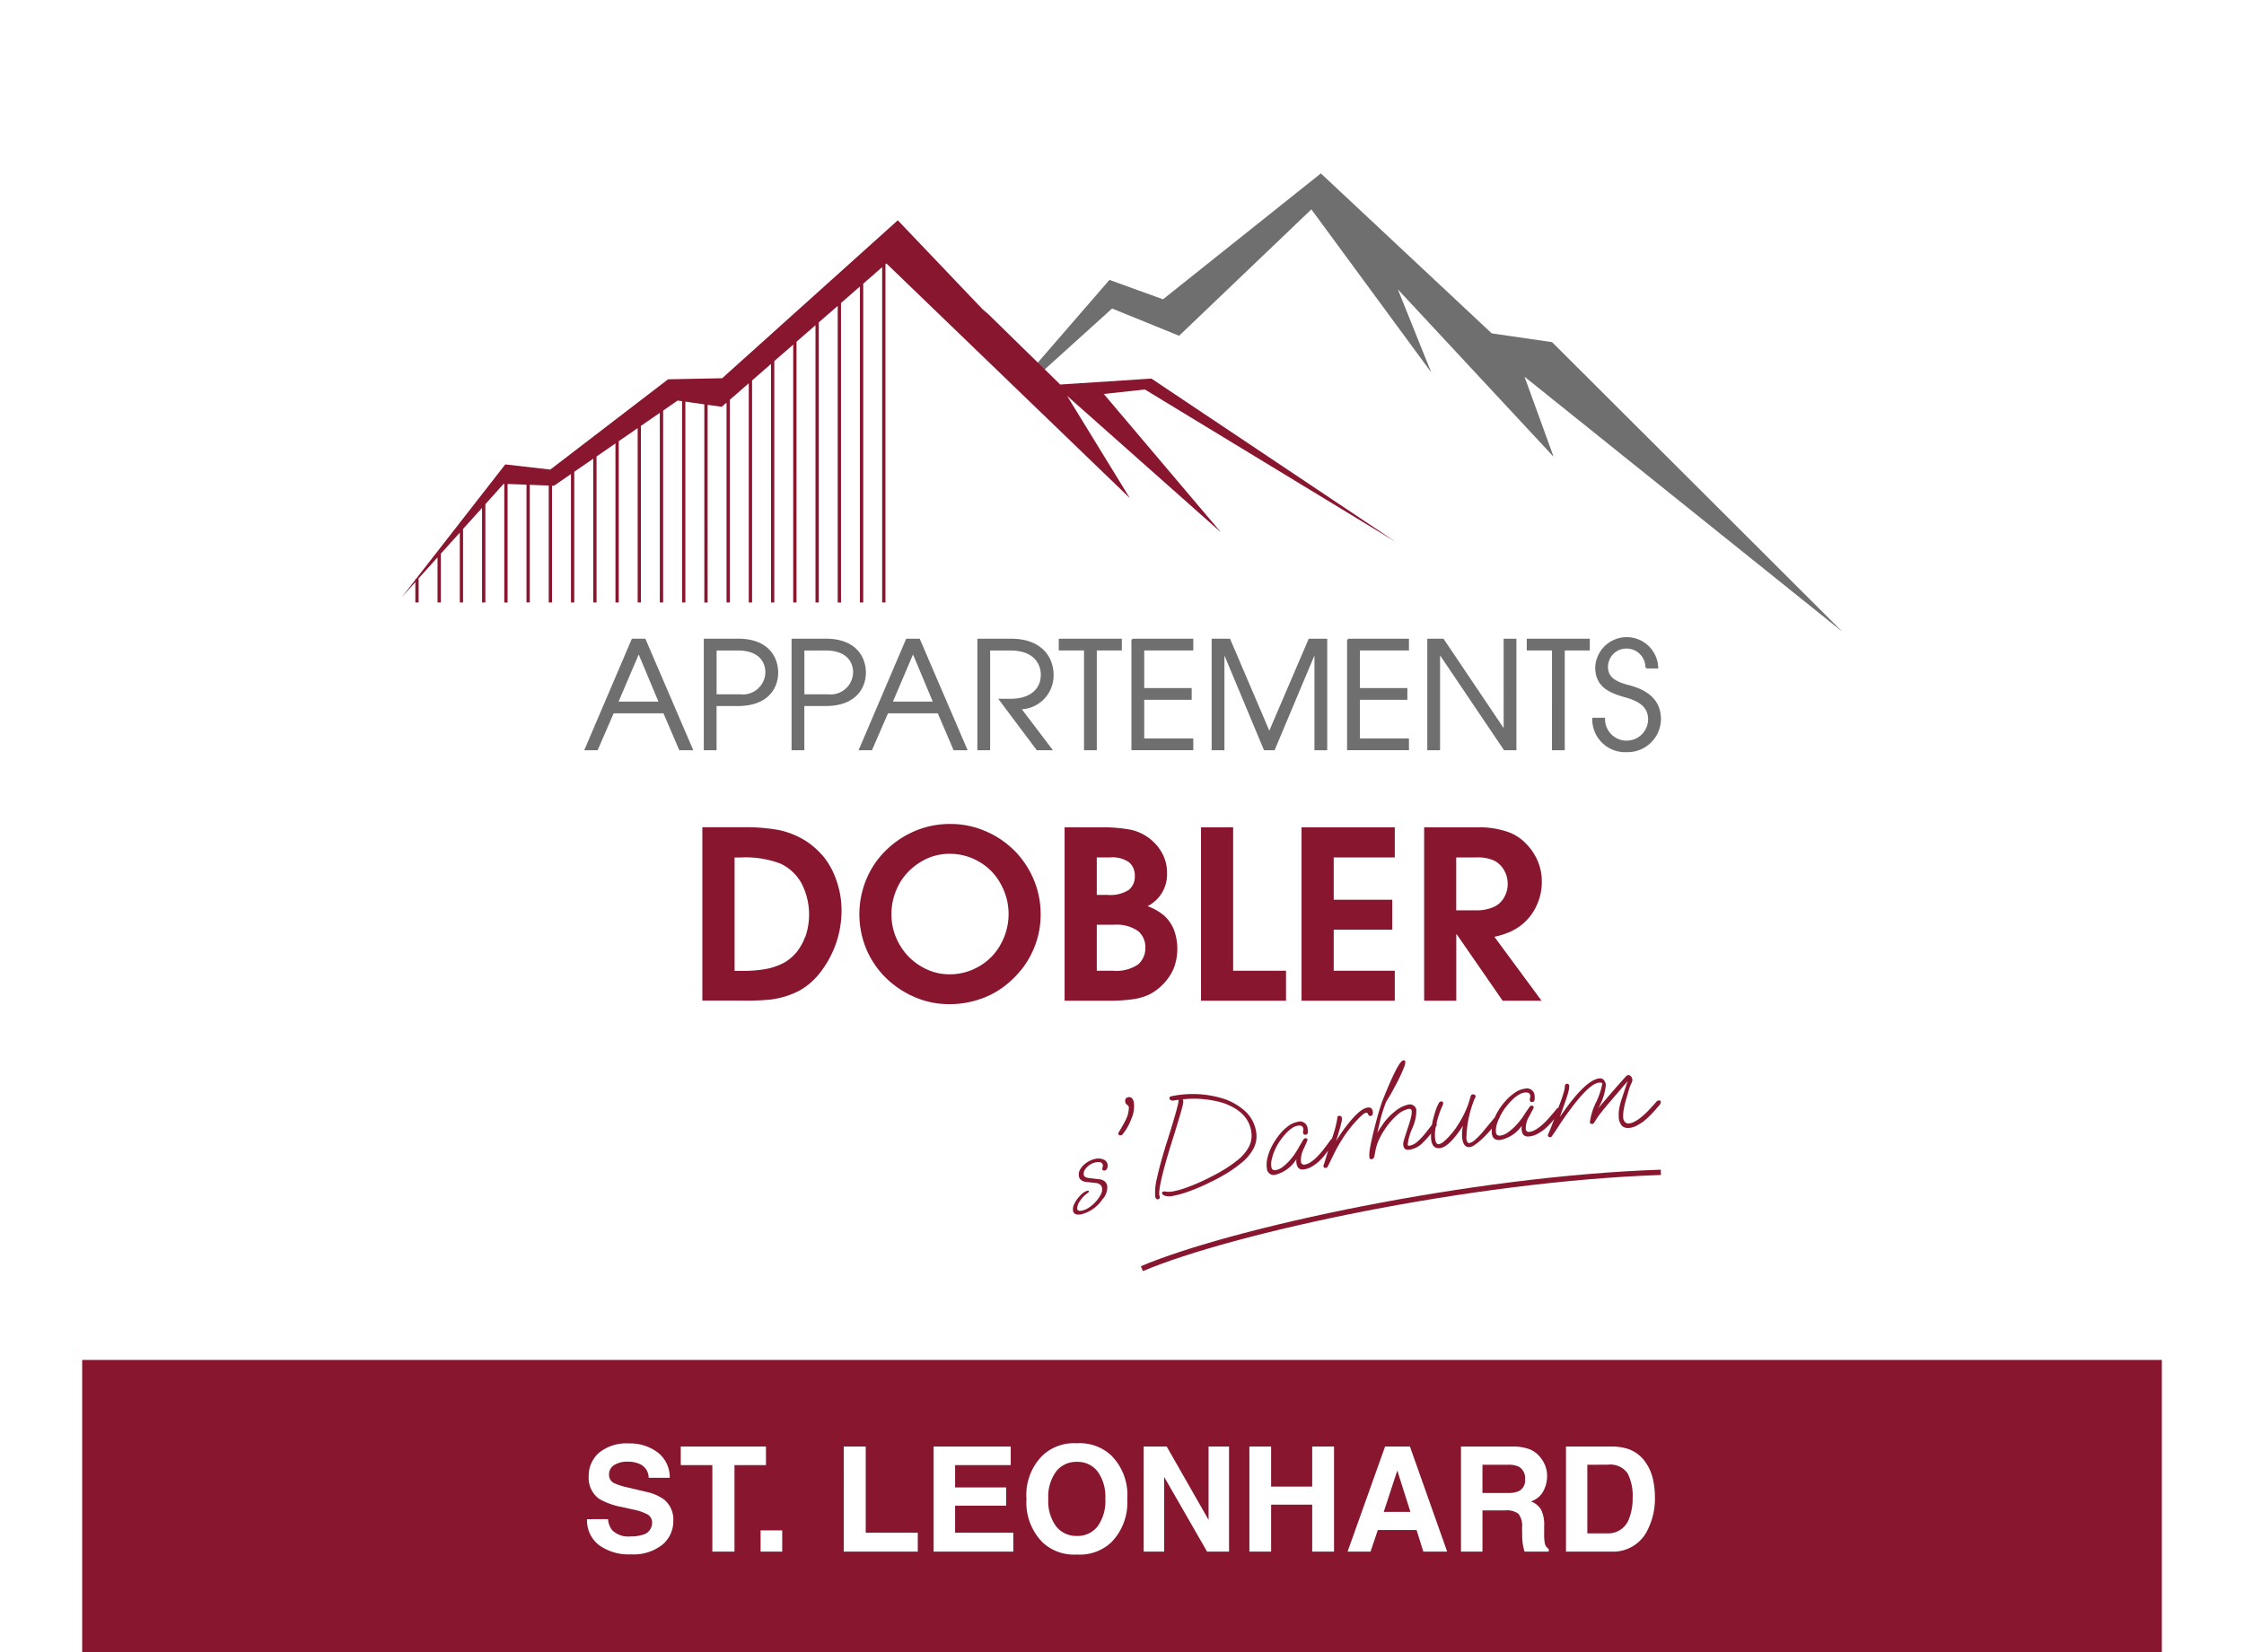
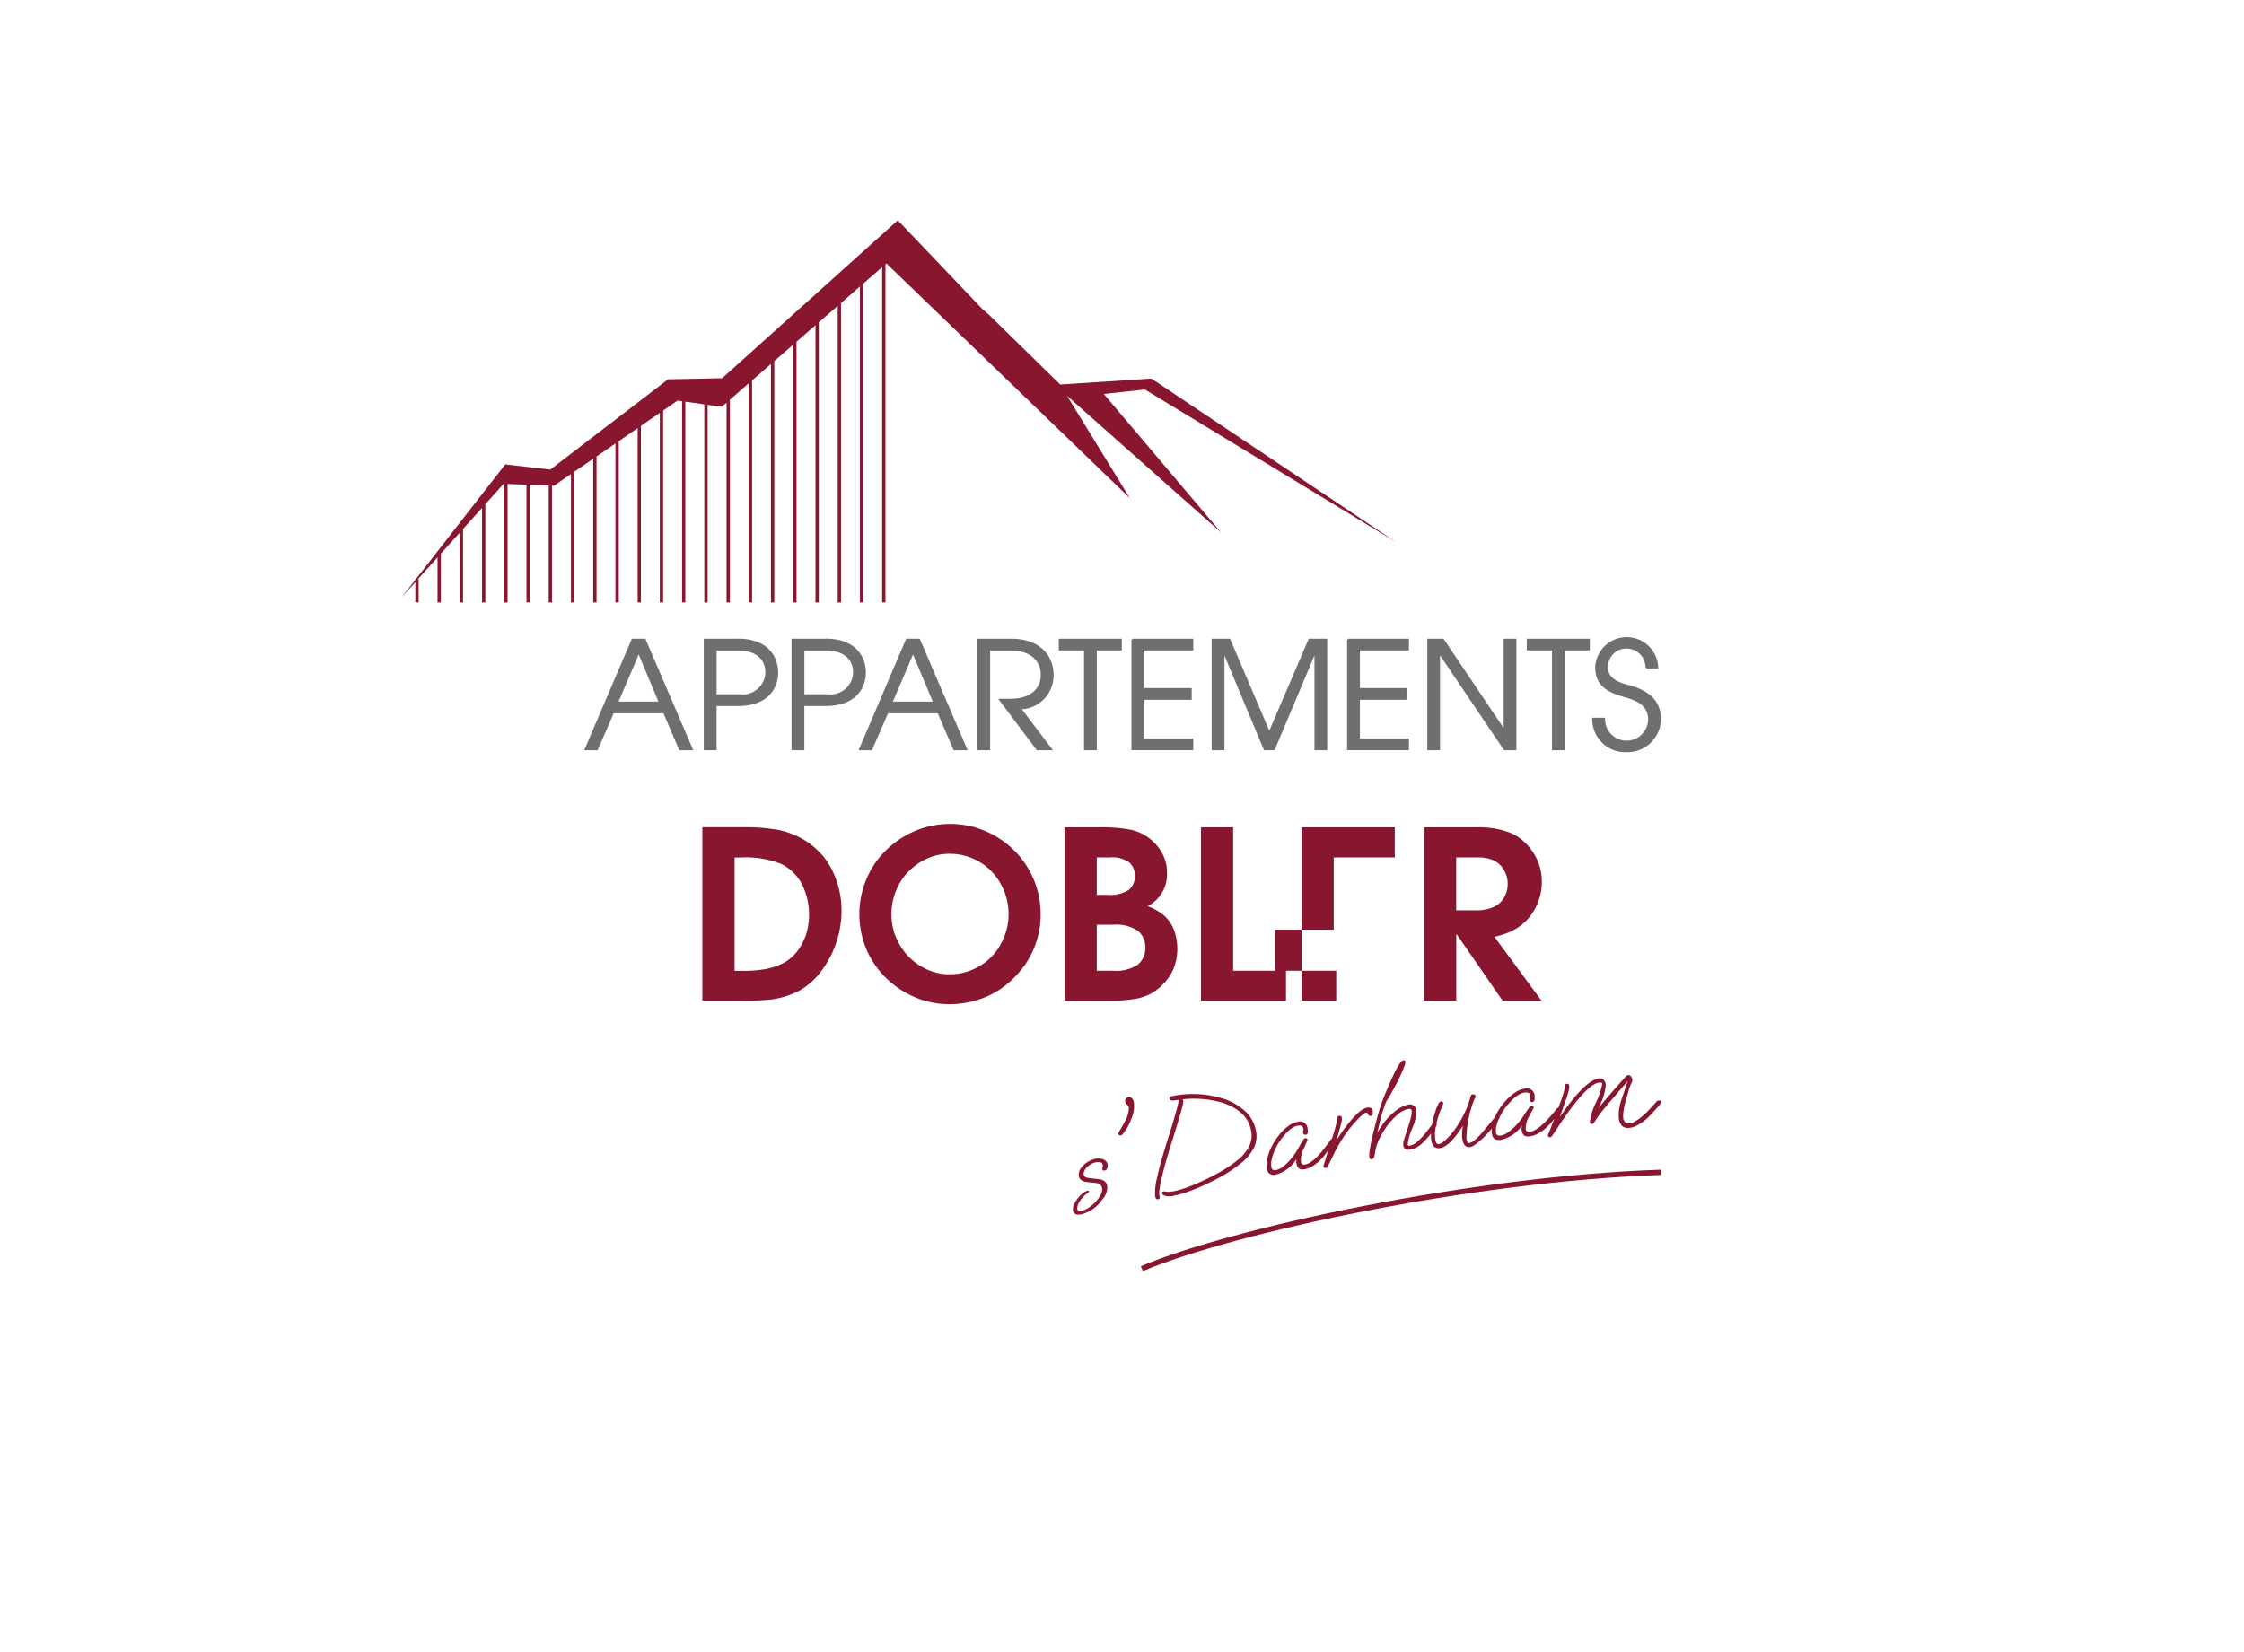
<svg xmlns="http://www.w3.org/2000/svg" width="245.79" height="181" viewBox="0 0 245.79 181">
  <defs>
    <filter id="Rechteck_2" x="0" y="0" width="245.79" height="158" filterUnits="userSpaceOnUse">
      <feOffset input="SourceAlpha" />
      <feGaussianBlur stdDeviation="3" result="blur" />
      <feFlood flood-opacity="0.161" />
      <feComposite operator="in" in2="blur" />
      <feComposite in="SourceGraphic" />
    </filter>
  </defs>
  <g id="logo-DOBLER-sDarhuam-StLeonhard" transform="translate(9 9)">
    <g id="logo-DOBLER-sDarhuam-HG">
      <g transform="matrix(1, 0, 0, 1, -9, -9)" filter="url(#Rechteck_2)">
-         <rect id="Rechteck_2-2" data-name="Rechteck 2" width="227.79" height="140" transform="translate(9 9)" fill="#fff" />
-       </g>
+         </g>
      <g id="logo-DOBLER-sDarhuam" transform="translate(35 10)">
        <g id="Logo-Appartments_Dobler_sDarhum_4C">
-           <path id="Pfad_7" data-name="Pfad 7" d="M63.151,111.744A8.219,8.219,0,0,0,61,109.994a9.058,9.058,0,0,0-2.578-.96,20.79,20.79,0,0,0-4.045-.3H50.07v18.994h4.387a25.894,25.894,0,0,0,3.157-.125,9.29,9.29,0,0,0,3.091-.973,7.478,7.478,0,0,0,2.322-2.045,11.06,11.06,0,0,0,2.289-6.715,9.852,9.852,0,0,0-.6-3.42,8.429,8.429,0,0,0-1.559-2.723Zm-1.835,9.03a6.018,6.018,0,0,1-.993,1.73,5.2,5.2,0,0,1-1.3,1.072,7.1,7.1,0,0,1-2.059.7,13.932,13.932,0,0,1-2.631.191H53.6V112.046h.664a10.774,10.774,0,0,1,4.374.677,5.109,5.109,0,0,1,2.282,2.137,7.43,7.43,0,0,1,.414,5.919Zm22.907-9.5a9.8,9.8,0,0,0-3.065-2.078,9.569,9.569,0,0,0-3.959-.822,9.8,9.8,0,0,0-4.308.98,10.207,10.207,0,0,0-2.854,2.052,9.488,9.488,0,0,0-2.032,3.1,9.949,9.949,0,0,0,.191,7.951,9.776,9.776,0,0,0,1.907,2.71,10.3,10.3,0,0,0,3.052,2.1,9.436,9.436,0,0,0,4.045.848,10.1,10.1,0,0,0,3.209-.526,9.21,9.21,0,0,0,2.762-1.453,10.919,10.919,0,0,0,2.052-2.072,9.741,9.741,0,0,0,1.381-2.637,9.511,9.511,0,0,0,.52-3.17A9.677,9.677,0,0,0,86.157,114a9.983,9.983,0,0,0-1.934-2.736ZM82.75,121.55a6.185,6.185,0,0,1-2.381,2.433,6.282,6.282,0,0,1-3.17.862,5.9,5.9,0,0,1-2.6-.566,6.767,6.767,0,0,1-1.993-1.427,6.847,6.847,0,0,1-1.322-2.045,6.414,6.414,0,0,1-.5-2.545,6.637,6.637,0,0,1,.48-2.525,6.327,6.327,0,0,1,1.335-2.1,6.979,6.979,0,0,1,2-1.434,5.91,5.91,0,0,1,2.6-.559,6.336,6.336,0,0,1,3.177.862,6.188,6.188,0,0,1,2.374,2.44,6.744,6.744,0,0,1,0,6.6Zm17.751-3.256a5.92,5.92,0,0,0-1.664-.914,3.9,3.9,0,0,0,2.131-3.6,4.472,4.472,0,0,0-.546-2.223A5.177,5.177,0,0,0,96.962,109a17.2,17.2,0,0,0-3.466-.256H89.748v18.994H94.47a17.543,17.543,0,0,0,2.914-.184,6,6,0,0,0,1.8-.579A5.885,5.885,0,0,0,101.7,124.2a6.039,6.039,0,0,0,0-4.295,4.2,4.2,0,0,0-1.2-1.618Zm-7.228-6.255h1.453a3.183,3.183,0,0,1,2.1.546,1.9,1.9,0,0,1,.612,1.5,1.867,1.867,0,0,1-.658,1.513,3.813,3.813,0,0,1-2.361.546H93.273v-4.1Zm4.505,11.74a4.286,4.286,0,0,1-2.736.677H93.273v-5.038h1.841a4.141,4.141,0,0,1,2.677.684,2.275,2.275,0,0,1,.8,1.822A2.332,2.332,0,0,1,97.778,123.779Zm10.431.677H114v3.282H104.69V108.745h3.519v15.712Zm7.491-15.712h10.214v3.295h-6.689v4.637h6.412v3.282h-6.412v4.5h6.689v3.282H115.7V108.745Zm23.091,11.325a5.677,5.677,0,0,0,1.552-1.131,5.755,5.755,0,0,0,1.2-1.848,6.034,6.034,0,0,0,.474-2.381,5.716,5.716,0,0,0-.612-2.631,6.176,6.176,0,0,0-1.19-1.624,5.11,5.11,0,0,0-1.7-1.131,9.423,9.423,0,0,0-3.558-.579h-5.827v18.994h3.519v-7.267h.053l5.025,7.267h4.262l-5.163-7a9.29,9.29,0,0,0,1.98-.664Zm-6.149-2.23v-5.8H134.9a4.334,4.334,0,0,1,1.868.335,2.583,2.583,0,0,1,1.1,1.039,2.955,2.955,0,0,1,.414,1.526,2.9,2.9,0,0,1-.414,1.519,2.461,2.461,0,0,1-1.052.98,4.474,4.474,0,0,1-1.914.4h-2.256Z" transform="translate(-17.14 -37.097)" fill="#89162f" />
-           <path id="Pfad_8" data-name="Pfad 8" d="M193.587,50.207,161.8,18.487l-6.61-.96L136.474,0l-17.29,13.792-5.867-2.124-8.747,10.1.684.585,8.353-7.55,7.34,2.986L135.435,3.939,148.562,21.8l-3.657-9.1,17.06,18.343-3.183-8.767Z" transform="translate(-35.797)" fill="#706f6f" />
+           <path id="Pfad_7" data-name="Pfad 7" d="M63.151,111.744A8.219,8.219,0,0,0,61,109.994a9.058,9.058,0,0,0-2.578-.96,20.79,20.79,0,0,0-4.045-.3H50.07v18.994h4.387a25.894,25.894,0,0,0,3.157-.125,9.29,9.29,0,0,0,3.091-.973,7.478,7.478,0,0,0,2.322-2.045,11.06,11.06,0,0,0,2.289-6.715,9.852,9.852,0,0,0-.6-3.42,8.429,8.429,0,0,0-1.559-2.723Zm-1.835,9.03a6.018,6.018,0,0,1-.993,1.73,5.2,5.2,0,0,1-1.3,1.072,7.1,7.1,0,0,1-2.059.7,13.932,13.932,0,0,1-2.631.191H53.6V112.046h.664a10.774,10.774,0,0,1,4.374.677,5.109,5.109,0,0,1,2.282,2.137,7.43,7.43,0,0,1,.414,5.919Zm22.907-9.5a9.8,9.8,0,0,0-3.065-2.078,9.569,9.569,0,0,0-3.959-.822,9.8,9.8,0,0,0-4.308.98,10.207,10.207,0,0,0-2.854,2.052,9.488,9.488,0,0,0-2.032,3.1,9.949,9.949,0,0,0,.191,7.951,9.776,9.776,0,0,0,1.907,2.71,10.3,10.3,0,0,0,3.052,2.1,9.436,9.436,0,0,0,4.045.848,10.1,10.1,0,0,0,3.209-.526,9.21,9.21,0,0,0,2.762-1.453,10.919,10.919,0,0,0,2.052-2.072,9.741,9.741,0,0,0,1.381-2.637,9.511,9.511,0,0,0,.52-3.17A9.677,9.677,0,0,0,86.157,114a9.983,9.983,0,0,0-1.934-2.736ZM82.75,121.55a6.185,6.185,0,0,1-2.381,2.433,6.282,6.282,0,0,1-3.17.862,5.9,5.9,0,0,1-2.6-.566,6.767,6.767,0,0,1-1.993-1.427,6.847,6.847,0,0,1-1.322-2.045,6.414,6.414,0,0,1-.5-2.545,6.637,6.637,0,0,1,.48-2.525,6.327,6.327,0,0,1,1.335-2.1,6.979,6.979,0,0,1,2-1.434,5.91,5.91,0,0,1,2.6-.559,6.336,6.336,0,0,1,3.177.862,6.188,6.188,0,0,1,2.374,2.44,6.744,6.744,0,0,1,0,6.6Zm17.751-3.256a5.92,5.92,0,0,0-1.664-.914,3.9,3.9,0,0,0,2.131-3.6,4.472,4.472,0,0,0-.546-2.223A5.177,5.177,0,0,0,96.962,109a17.2,17.2,0,0,0-3.466-.256H89.748v18.994H94.47a17.543,17.543,0,0,0,2.914-.184,6,6,0,0,0,1.8-.579A5.885,5.885,0,0,0,101.7,124.2a6.039,6.039,0,0,0,0-4.295,4.2,4.2,0,0,0-1.2-1.618Zm-7.228-6.255h1.453a3.183,3.183,0,0,1,2.1.546,1.9,1.9,0,0,1,.612,1.5,1.867,1.867,0,0,1-.658,1.513,3.813,3.813,0,0,1-2.361.546H93.273v-4.1Zm4.505,11.74a4.286,4.286,0,0,1-2.736.677H93.273v-5.038h1.841a4.141,4.141,0,0,1,2.677.684,2.275,2.275,0,0,1,.8,1.822A2.332,2.332,0,0,1,97.778,123.779Zm10.431.677H114v3.282H104.69V108.745h3.519v15.712Zm7.491-15.712h10.214v3.295h-6.689v4.637v3.282h-6.412v4.5h6.689v3.282H115.7V108.745Zm23.091,11.325a5.677,5.677,0,0,0,1.552-1.131,5.755,5.755,0,0,0,1.2-1.848,6.034,6.034,0,0,0,.474-2.381,5.716,5.716,0,0,0-.612-2.631,6.176,6.176,0,0,0-1.19-1.624,5.11,5.11,0,0,0-1.7-1.131,9.423,9.423,0,0,0-3.558-.579h-5.827v18.994h3.519v-7.267h.053l5.025,7.267h4.262l-5.163-7a9.29,9.29,0,0,0,1.98-.664Zm-6.149-2.23v-5.8H134.9a4.334,4.334,0,0,1,1.868.335,2.583,2.583,0,0,1,1.1,1.039,2.955,2.955,0,0,1,.414,1.526,2.9,2.9,0,0,1-.414,1.519,2.461,2.461,0,0,1-1.052.98,4.474,4.474,0,0,1-1.914.4h-2.256Z" transform="translate(-17.14 -37.097)" fill="#89162f" />
          <path id="Pfad_9" data-name="Pfad 9" d="M76.9,26.837l4.505-.487,27.5,16.718L82.118,25.153l-9.99.651-7.846-7.682-.677-.585L54.337,7.81,35.1,25.114l-5.926.118-12.9,9.891-4.933-.566L1.565,47.106H1.493V47.2L0,49.119l1.493-1.671v2.236h.362V47.106H1.8l2.124-2.368v4.946h.362V44.337l2.078-2.308v7.655h.355V41.628L8.8,39.319V49.684h.362V38.918l2-2.236.072.007v13h.362V36.7l2.072.079v12.9h.362V36.794l2.072.079V49.684h.362v-12.8l.21.013L18.54,35.61V49.684H18.9V35.36l2.078-1.427V49.684h.362V33.69l2.072-1.434V49.684h.362V32.013l2.072-1.434V49.684H26.2V30.335l2.072-1.427V49.684h.362V28.658l1.592-1.1.487.072V49.684h.355V27.678l2.078.3v21.71h.362V28.027l1.546.217.526-.454V49.684h.362V27.475l2.072-1.809V49.684h.362V25.357l2.072-1.809V49.684h.362V23.233l2.072-1.8V49.684h.362V21.115l2.078-1.809V49.684h.362V18.991l2.072-1.8v32.5h.362V16.873l2.072-1.809v34.62h.362V14.755l2.072-1.809V49.684h.362V12.631l.105-.092L79.75,38.247,72.877,27.041,89.74,42.009Z" transform="translate(0 -2.674)" fill="#89162f" />
          <path id="Pfad_10" data-name="Pfad 10" d="M35.76,77.56,30.63,89.576h1.25l1.756-4.045h5.584l1.736,4.045h1.315L37.108,77.56H35.76Zm-1.67,6.886,2.354-5.518,2.308,5.518ZM47.309,77.56H43.672V89.576h1.2V84.736H47.3c3.282,0,4.321-1.947,4.321-3.558s-.993-3.624-4.3-3.624Zm.243,6.09H44.875v-5H47.3c2.354,0,3.117,1.3,3.117,2.5A2.573,2.573,0,0,1,47.552,83.651Zm9.372-6.09H53.287V89.576h1.2V84.736h2.42c3.282,0,4.321-1.947,4.321-3.558s-.993-3.624-4.3-3.624Zm.243,6.09H54.491v-5h2.42c2.354,0,3.117,1.3,3.117,2.5A2.572,2.572,0,0,1,57.167,83.651Zm8.642-6.09-5.13,12.016h1.25l1.756-4.045h5.584L71,89.576H72.32L67.157,77.56Zm-1.671,6.886,2.354-5.518L68.8,84.446ZM78.22,85.1l3.394,4.479H80.1l-4.078-5.439h1.171c2.124,0,3.394-1.085,3.394-2.729,0-1.138-.7-2.762-3.459-2.762H74.839V89.576h-1.2V77.56h3.617c3.137,0,4.531,1.848,4.531,3.88A3.62,3.62,0,0,1,78.213,85.1Zm4.334-7.537h6.708v1.085H86.52V89.576h-1.2V78.646H82.554Zm7.958,0h6.577v1.085H91.715v4.321h5.2v1.085h-5.2v4.433h5.373V89.57H90.512V77.554Zm19.4,0h1.848V89.576h-1.2v-10.7h-.033l-4.5,10.7H105l-4.466-10.7H100.5v10.7H99.3V77.56h1.848l4.367,10.227L109.9,77.56Zm4.222,0h6.577v1.085h-5.373v4.321h5.2v1.085h-5.2v4.433h5.373V89.57h-6.577V77.554Zm17.146,0h1.2V89.576h-1.2l-7.129-10.569h-.033V89.576h-1.2V77.56h1.624l6.708,9.97h.033Zm2.532,0h6.708v1.085h-2.743V89.576h-1.2V78.646h-2.762Zm14.5,8.7a3.552,3.552,0,0,1-3.624,3.525,3.507,3.507,0,0,1-3.7-3.571h1.2a2.46,2.46,0,0,0,4.919.1c0-1.315-.862-2.032-2.433-2.486-1.723-.487-3.361-1.052-3.361-3.249a3.353,3.353,0,0,1,6.7.033h-1.2a2.165,2.165,0,0,0-2.124-2.177,2.11,2.11,0,0,0-2.177,2.1c0,1.026.618,1.657,2.322,2.091,2.6.664,3.473,2.012,3.473,3.637Z" transform="translate(-10.485 -26.479)" fill="#706f6f" stroke="#706f6f" stroke-width="0.2" />
          <path id="Pfad_11" data-name="Pfad 11" d="M115.021,159.454a.361.361,0,0,0,.039-.224c-.053-.289-.3-.395-.75-.309a1.763,1.763,0,0,0-.691.289,1.813,1.813,0,0,0-.513.513.761.761,0,0,0-.132.579q.049.3.671.355l.987.118a1.1,1.1,0,0,1,.651.25.886.886,0,0,1,.257.474A1.951,1.951,0,0,1,115,163a3.944,3.944,0,0,1-2.289,1.618c-.546.1-.848-.026-.914-.388a1.194,1.194,0,0,1,.118-.717,3.235,3.235,0,0,1,.46-.717,3.482,3.482,0,0,1,.546-.539,1.253,1.253,0,0,1,.224-.132,1.08,1.08,0,0,1,.25-.092c.079-.013.125.007.132.066s-.033.112-.132.191a3.147,3.147,0,0,0-.9.96,1.323,1.323,0,0,0-.237.789c.033.178.2.237.5.178a2.133,2.133,0,0,0,.789-.342,4.131,4.131,0,0,0,.75-.651,3.522,3.522,0,0,0,.539-.776,1.146,1.146,0,0,0,.138-.717.636.636,0,0,0-.21-.368.846.846,0,0,0-.493-.178l-1.013-.112a1.07,1.07,0,0,1-.579-.21.624.624,0,0,1-.237-.395,1.116,1.116,0,0,1,.184-.848,2.364,2.364,0,0,1,.717-.7,2.566,2.566,0,0,1,.921-.381,1.489,1.489,0,0,1,.855.072.7.7,0,0,1,.46.539.735.735,0,0,1-.046.427.352.352,0,0,1-.25.243c-.164.033-.263-.02-.283-.158a.321.321,0,0,1,.046-.2Zm3.374-7.287h.013c-.118-.3-.3-.427-.552-.381-.283.053-.395.237-.335.546a.39.39,0,0,0,.224.3.751.751,0,0,1,.164.224,3.014,3.014,0,0,1-.289,1.309c-.164.335-.322.625-.46.862s-.256.447-.362.605a.381.381,0,0,0-.039.171c.026.138.118.191.289.158a.239.239,0,0,0,.164-.092,5.606,5.606,0,0,0,.947-1.657,3.353,3.353,0,0,0,.3-1.835.641.641,0,0,0-.059-.217Zm12.226,1.131a6.619,6.619,0,0,0-2.315-1.335,11.3,11.3,0,0,0-5.748-.276c-.158.026-.217.112-.2.25a.252.252,0,0,0,.132.171.437.437,0,0,0,.3.046l.572-.079a.219.219,0,0,0-.013.092,1.858,1.858,0,0,1-.053.381c-.039.171-.105.434-.2.776s-.23.8-.4,1.381-.4,1.3-.677,2.177q-.72,2.318-1.026,3.768a6.35,6.35,0,0,0-.2,2.006q.069.365.316.316a.2.2,0,0,0,.158-.105.231.231,0,0,0,.033-.158.219.219,0,0,0-.026-.086c-.007-.02-.013-.046-.026-.085q-.158-.858,1.25-5.478c.151-.474.309-.973.474-1.506s.316-1.039.46-1.519.263-.888.342-1.223a2.114,2.114,0,0,0,.1-.638.293.293,0,0,0-.086-.151,11.231,11.231,0,0,1,4.426.388q2.693.927,3.078,3.006a2.7,2.7,0,0,1-.224,1.789,4.693,4.693,0,0,1-1.263,1.486,15.077,15.077,0,0,1-2,1.342c-.355.2-.75.4-1.177.618s-.875.421-1.335.618-.908.368-1.335.513a8.782,8.782,0,0,1-1.171.316,2.542,2.542,0,0,1-.559.059,1.637,1.637,0,0,1-.309-.033.43.43,0,0,0-.224,0c-.118.02-.164.086-.145.191.026.125.145.224.368.289a1.9,1.9,0,0,0,.842-.007,10.907,10.907,0,0,0,1.717-.487c.638-.23,1.289-.5,1.94-.809s1.243-.612,1.769-.914a14.707,14.707,0,0,0,2.065-1.414,5.19,5.19,0,0,0,1.335-1.6,2.907,2.907,0,0,0,.243-1.914,3.84,3.84,0,0,0-1.223-2.177Zm13.772.546c.2-.033.283-.2.23-.52s-.25-.454-.592-.395c-.5.079-1.144.605-1.934,1.565-.27.322-.526.664-.776,1.013s-.493.723-.73,1.111c.112-.3.243-.723.388-1.263.092-.3.158-.572.21-.8a1.342,1.342,0,0,0,.053-.487.247.247,0,0,0-.322-.23.183.183,0,0,0-.171.237,12.275,12.275,0,0,1-.533,2.052l-.066.224a.221.221,0,0,0-.112.072c-.256.368-.526.73-.816,1.1a8.778,8.778,0,0,1-.842.94,4.167,4.167,0,0,1-.539.427,1.633,1.633,0,0,1-.645.276.337.337,0,0,1-.434-.316,2.713,2.713,0,0,1,.316-1.44l.408-.927a.208.208,0,0,0-.276-.191.25.25,0,0,0-.164.105c-.112.178-.2.342-.289.487s-.151.263-.21.355a7.723,7.723,0,0,1-1.085,1.546,5.543,5.543,0,0,1-.664.612,1.742,1.742,0,0,1-.769.375c-.289.053-.46-.053-.506-.316a2.244,2.244,0,0,1,.046-.9,5.62,5.62,0,0,1,.342-1,6.274,6.274,0,0,1,.487-.894c.737-1.059,1.4-1.644,1.993-1.749.368-.066.579.039.625.309a.637.637,0,0,1-.007.25.521.521,0,0,0-.013.224c.026.164.132.23.309.2.2-.033.256-.25.184-.651a.832.832,0,0,0-1.092-.756,2.471,2.471,0,0,0-1.046.474,5.113,5.113,0,0,0-.973.954,7.961,7.961,0,0,0-.8,1.223,5.522,5.522,0,0,0-.487,1.3,3.033,3.033,0,0,0-.059,1.177.739.739,0,0,0,.987.651,3.8,3.8,0,0,0,2.243-1.7,1.407,1.407,0,0,0,.013.493c.092.506.368.717.848.631a2.341,2.341,0,0,0,.9-.342,6.818,6.818,0,0,0,.625-.454,6.491,6.491,0,0,0,.769-.835c.105-.132.21-.276.322-.421l-.427,1.4q-.02.059-.059.158a.3.3,0,0,0-.02.184c.02.125.112.178.263.151a.222.222,0,0,0,.145-.079c.026-.039.059-.086.092-.145l.559-1.144a17.309,17.309,0,0,1,1.348-2.322A14.205,14.205,0,0,1,143,154.192c.421-.441.71-.671.875-.7a.193.193,0,0,1,.23.145c.079.158.164.23.263.21Zm31.516-1.684a.22.22,0,0,0-.171.072c-.289.335-.6.677-.921,1.013a8.206,8.206,0,0,1-.934.848,3.872,3.872,0,0,1-.579.368,1.685,1.685,0,0,1-.664.21.529.529,0,0,1-.368-.145.74.74,0,0,1-.217-.526,3.847,3.847,0,0,1,.046-.776,8.536,8.536,0,0,1,.256-1.131c.112-.381.21-.73.3-1.039a4.485,4.485,0,0,1,.3-.8.761.761,0,0,0,.105-.381.642.642,0,0,0-.145-.355.365.365,0,0,0-.309-.151c-.085,0-.2.079-.322.217-.506.559-1.006,1.131-1.5,1.7s-.987,1.151-1.467,1.717a6.2,6.2,0,0,0,.835-2.539.9.9,0,0,0-.2-.526.511.511,0,0,0-.474-.21q-1.569.118-4.367,4.242l.625-1.769a9.9,9.9,0,0,0,.329-1.072,2.044,2.044,0,0,0,.079-.605.238.238,0,0,0-.474.039,3,3,0,0,1-.145.737c-.105.381-.289.908-.546,1.572l-.033.085a.253.253,0,0,0-.151.072c-.276.349-.572.7-.881,1.046a7.479,7.479,0,0,1-.9.881,4.134,4.134,0,0,1-.566.395,1.6,1.6,0,0,1-.658.237.332.332,0,0,1-.408-.342,2.6,2.6,0,0,1,.408-1.414l.467-.9a.213.213,0,0,0-.263-.21.261.261,0,0,0-.171.092c-.118.171-.224.329-.322.467s-.171.25-.23.342a7.739,7.739,0,0,1-1.177,1.473,6,6,0,0,1-.7.572,1.752,1.752,0,0,1-.789.329c-.3.033-.454-.085-.487-.349a2.207,2.207,0,0,1,.1-.9,5.343,5.343,0,0,1,.184-.513.8.8,0,0,0,.125-.263c.033-.066.059-.138.1-.2a5.972,5.972,0,0,1,.546-.868c.8-1.013,1.5-1.559,2.1-1.624.375-.039.572.072.605.349a.535.535,0,0,1-.026.25.517.517,0,0,0-.026.217.228.228,0,0,0,.3.217c.2-.02.27-.237.224-.638a.833.833,0,0,0-1.046-.822,2.452,2.452,0,0,0-1.072.414,5.38,5.38,0,0,0-1.033.894,7.2,7.2,0,0,0-.868,1.171,6.451,6.451,0,0,0-.342.671l-1.256,1.513a7.134,7.134,0,0,1-.908.947,1.373,1.373,0,0,1-.605.349.213.213,0,0,1-.224-.1,1.053,1.053,0,0,1-.118-.428,12.117,12.117,0,0,1,.927-4.387.207.207,0,0,0,.072-.217c-.02-.158-.132-.224-.342-.191a.181.181,0,0,0-.145.1,2.1,2.1,0,0,0-.092.257,8.374,8.374,0,0,1-.276.868c-.105.276-.23.566-.368.862a12.419,12.419,0,0,1-1.1,1.835c-.151.2-.335.414-.546.651a5.283,5.283,0,0,1-.631.6,1.1,1.1,0,0,1-.513.276c-.217.026-.349-.164-.408-.585a4.11,4.11,0,0,1,.066-1.3.531.531,0,0,0,.112-.329c0-.026-.02-.033-.033-.053a10.479,10.479,0,0,1,.671-1.98.485.485,0,0,0,.066-.263.174.174,0,0,0-.092-.145.264.264,0,0,0-.151-.033.289.289,0,0,0-.2.132,4.424,4.424,0,0,0-.388.875c-.118.355-.224.73-.316,1.131-.033.145-.059.289-.085.427-.237.309-.48.618-.73.934a7.439,7.439,0,0,1-.875.921,1.692,1.692,0,0,1-.848.434c-.118.02-.184-.026-.2-.132a5.665,5.665,0,0,1,.493-1.756,4.89,4.89,0,0,0,.454-2.032.7.7,0,0,0-.283-.467.736.736,0,0,0-.572-.125,3.445,3.445,0,0,0-1.44.71,6.465,6.465,0,0,0-1.519,1.664,6.822,6.822,0,0,0-.467.743l.342-1.46c.046-.2.118-.447.2-.73s.178-.546.27-.816a3.045,3.045,0,0,1,.276-.612c.105-.158.243-.381.414-.684s.349-.631.539-.987.368-.71.526-1.059.289-.651.381-.914a1.431,1.431,0,0,0,.125-.52.178.178,0,0,0-.237-.171c-.349.053-1.059,1.414-2.131,4.071q-.168.4-.335.927c-.118.355-.224.71-.329,1.079q-.266.987-.493,1.914c-.151.618-.263,1.158-.342,1.624a3.8,3.8,0,0,0-.072,1.006.207.207,0,0,0,.27.2c.145-.02.237-.132.283-.329l.1-.539a5.081,5.081,0,0,1,.408-1.289,8.852,8.852,0,0,1,.677-1.184,7.663,7.663,0,0,1,1.348-1.532,2.6,2.6,0,0,1,1.2-.625c.2-.033.322.033.349.2a1.846,1.846,0,0,1-.039.533,8.429,8.429,0,0,1-.237.888l-.467,1.434c-.072.23-.125.414-.158.546a1.061,1.061,0,0,0-.013.408q.079.543.671.454a2.6,2.6,0,0,0,1.407-.71,11.127,11.127,0,0,0,.96-1.065,4.03,4.03,0,0,0,.013.7c.092.677.414.973.973.9q1.016-.138,2.506-2.447a4.35,4.35,0,0,0-.079,1.388c.092.7.381,1.006.862.947a1.473,1.473,0,0,0,.559-.276,7.435,7.435,0,0,0,.809-.671c.158-.151.329-.322.513-.52.151-.158.316-.349.5-.566a2.463,2.463,0,0,0,0,.539q.089.809.947.71a3.812,3.812,0,0,0,2.341-1.559,1.469,1.469,0,0,0-.02.493c.059.513.329.737.809.684a2.331,2.331,0,0,0,.921-.283,7.234,7.234,0,0,0,.651-.414,7.415,7.415,0,0,0,.822-.783c.112-.125.237-.27.362-.421l-.118.3c-.184.48-.322.842-.428,1.085s-.151.375-.151.381c.013.158.1.23.27.217a.159.159,0,0,0,.145-.072c.395-.566.677-.986.842-1.263q3.048-4.548,4.367-4.643c.217-.013.329.026.335.125a8.1,8.1,0,0,1-.684,2.039,6.824,6.824,0,0,0-.671,2.17c.013.138.1.2.263.191.092,0,.164-.066.224-.178.086-.145.2-.316.329-.513s.283-.4.454-.612c.092-.118.21-.263.355-.441s.329-.4.559-.664l1.953-2.282-.645,1.92a7.119,7.119,0,0,0-.276,1.065,3.368,3.368,0,0,0-.059.816,1.6,1.6,0,0,0,.368,1.118.984.984,0,0,0,.737.21,2.046,2.046,0,0,0,.842-.243c.257-.138.474-.27.651-.388a6.488,6.488,0,0,0,.848-.75c.3-.3.625-.664.987-1.092a.561.561,0,0,0,.178-.381q-.01-.178-.237-.158Z" transform="translate(-38.264 -50.575)" fill="#89162f" />
          <path id="Pfad_12" data-name="Pfad 12" d="M123.27,176.966c9.845-4.17,35.988-9.845,56.843-10.556" transform="translate(-42.198 -56.966)" fill="none" stroke="#89162f" stroke-width="0.58" />
        </g>
      </g>
    </g>
-     <rect id="Rechteck_5" data-name="Rechteck 5" width="227.79" height="32" transform="translate(0 140)" fill="#89162f" />
    <path id="Pfad_1005" data-name="Pfad 1005" d="M-56.152-3.555a2.365,2.365,0,0,0,.43,1.18,2.472,2.472,0,0,0,2.008.711,4.237,4.237,0,0,0,1.383-.187,1.336,1.336,0,0,0,1.008-1.336.986.986,0,0,0-.5-.883,5.377,5.377,0,0,0-1.57-.539l-1.219-.273A7.7,7.7,0,0,1-57.1-5.766a2.808,2.808,0,0,1-1.164-2.492,3.328,3.328,0,0,1,1.125-2.57,4.757,4.757,0,0,1,3.3-1.023,5.024,5.024,0,0,1,3.105.965,3.445,3.445,0,0,1,1.348,2.8h-2.312A1.652,1.652,0,0,0-52.6-9.562,3.039,3.039,0,0,0-54-9.852a2.611,2.611,0,0,0-1.484.375,1.194,1.194,0,0,0-.555,1.047.991.991,0,0,0,.547.922,6.694,6.694,0,0,0,1.5.477L-52-6.555a5.13,5.13,0,0,1,1.969.836A2.816,2.816,0,0,1-49-3.367,3.319,3.319,0,0,1-50.211-.746,5.057,5.057,0,0,1-53.621.3,5.531,5.531,0,0,1-57.16-.73a3.414,3.414,0,0,1-1.289-2.824Zm17.3-7.961v2.039H-42.3V0h-2.422V-9.477h-3.461v-2.039Zm-.586,9.188h2.367V0h-2.367Zm9.109-9.187h2.406V-2.07h5.7V0h-8.109Zm18.289,2.039h-6.094v2.445h5.594v2h-5.594V-2.07h6.375V0h-8.727V-11.516h8.445Zm7.25,7.758a2.749,2.749,0,0,0,2.27-1.055,4.713,4.713,0,0,0,.84-3,4.716,4.716,0,0,0-.84-3,2.745,2.745,0,0,0-2.27-1.059A2.781,2.781,0,0,0-7.074-8.773a4.667,4.667,0,0,0-.852,3,4.667,4.667,0,0,0,.852,3A2.781,2.781,0,0,0-4.793-1.719ZM.723-5.773A6.228,6.228,0,0,1-1.02-1.023,5.021,5.021,0,0,1-4.793.32,5.021,5.021,0,0,1-8.566-1.023a6.212,6.212,0,0,1-1.75-4.75,6.09,6.09,0,0,1,1.75-4.75,5.021,5.021,0,0,1,3.773-1.344A5.021,5.021,0,0,1-1.02-10.523,6.105,6.105,0,0,1,.723-5.773Zm1.8-5.742H5.043L9.629-3.477v-8.039h2.242V0H9.465l-4.7-8.18V0H2.52ZM14.1,0V-11.516H16.48v4.391h4.5v-4.391h2.391V0H20.98V-5.141h-4.5V0ZM28.816-4.352h2.922L30.3-8.883Zm.148-7.164h2.719L35.762,0H33.152L32.41-2.367H28.168L27.371,0H24.855Zm10.664,2v3.094h2.727a3.039,3.039,0,0,0,1.219-.187,1.283,1.283,0,0,0,.719-1.3,1.431,1.431,0,0,0-.7-1.406,2.628,2.628,0,0,0-1.172-.2Zm3.3-2a5.262,5.262,0,0,1,1.863.3,2.911,2.911,0,0,1,1.105.8,3.565,3.565,0,0,1,.594.969,3.157,3.157,0,0,1,.219,1.211,3.45,3.45,0,0,1-.414,1.613A2.314,2.314,0,0,1,44.926-5.5a2.15,2.15,0,0,1,1.129.91,3.789,3.789,0,0,1,.332,1.8v.773a5.916,5.916,0,0,0,.063,1.07.961.961,0,0,0,.438.656V0H44.238q-.109-.383-.156-.617a5.67,5.67,0,0,1-.1-.992l-.016-1.07a2.091,2.091,0,0,0-.4-1.469,2.135,2.135,0,0,0-1.449-.367H39.629V0H37.277V-11.516Zm8.188,2V-2h2.219a2.4,2.4,0,0,0,2.375-1.68,5.924,5.924,0,0,0,.367-2.2,5.4,5.4,0,0,0-.551-2.7,2.325,2.325,0,0,0-2.191-.941Zm2.625-2a6.053,6.053,0,0,1,1.781.25A3.8,3.8,0,0,1,57.48-9.8a5.125,5.125,0,0,1,.82,1.859,8.926,8.926,0,0,1,.219,1.906A7.654,7.654,0,0,1,57.6-2.148,4.16,4.16,0,0,1,53.738,0H48.777V-11.516Z" transform="translate(113.748 161)" fill="#fff" />
  </g>
</svg>